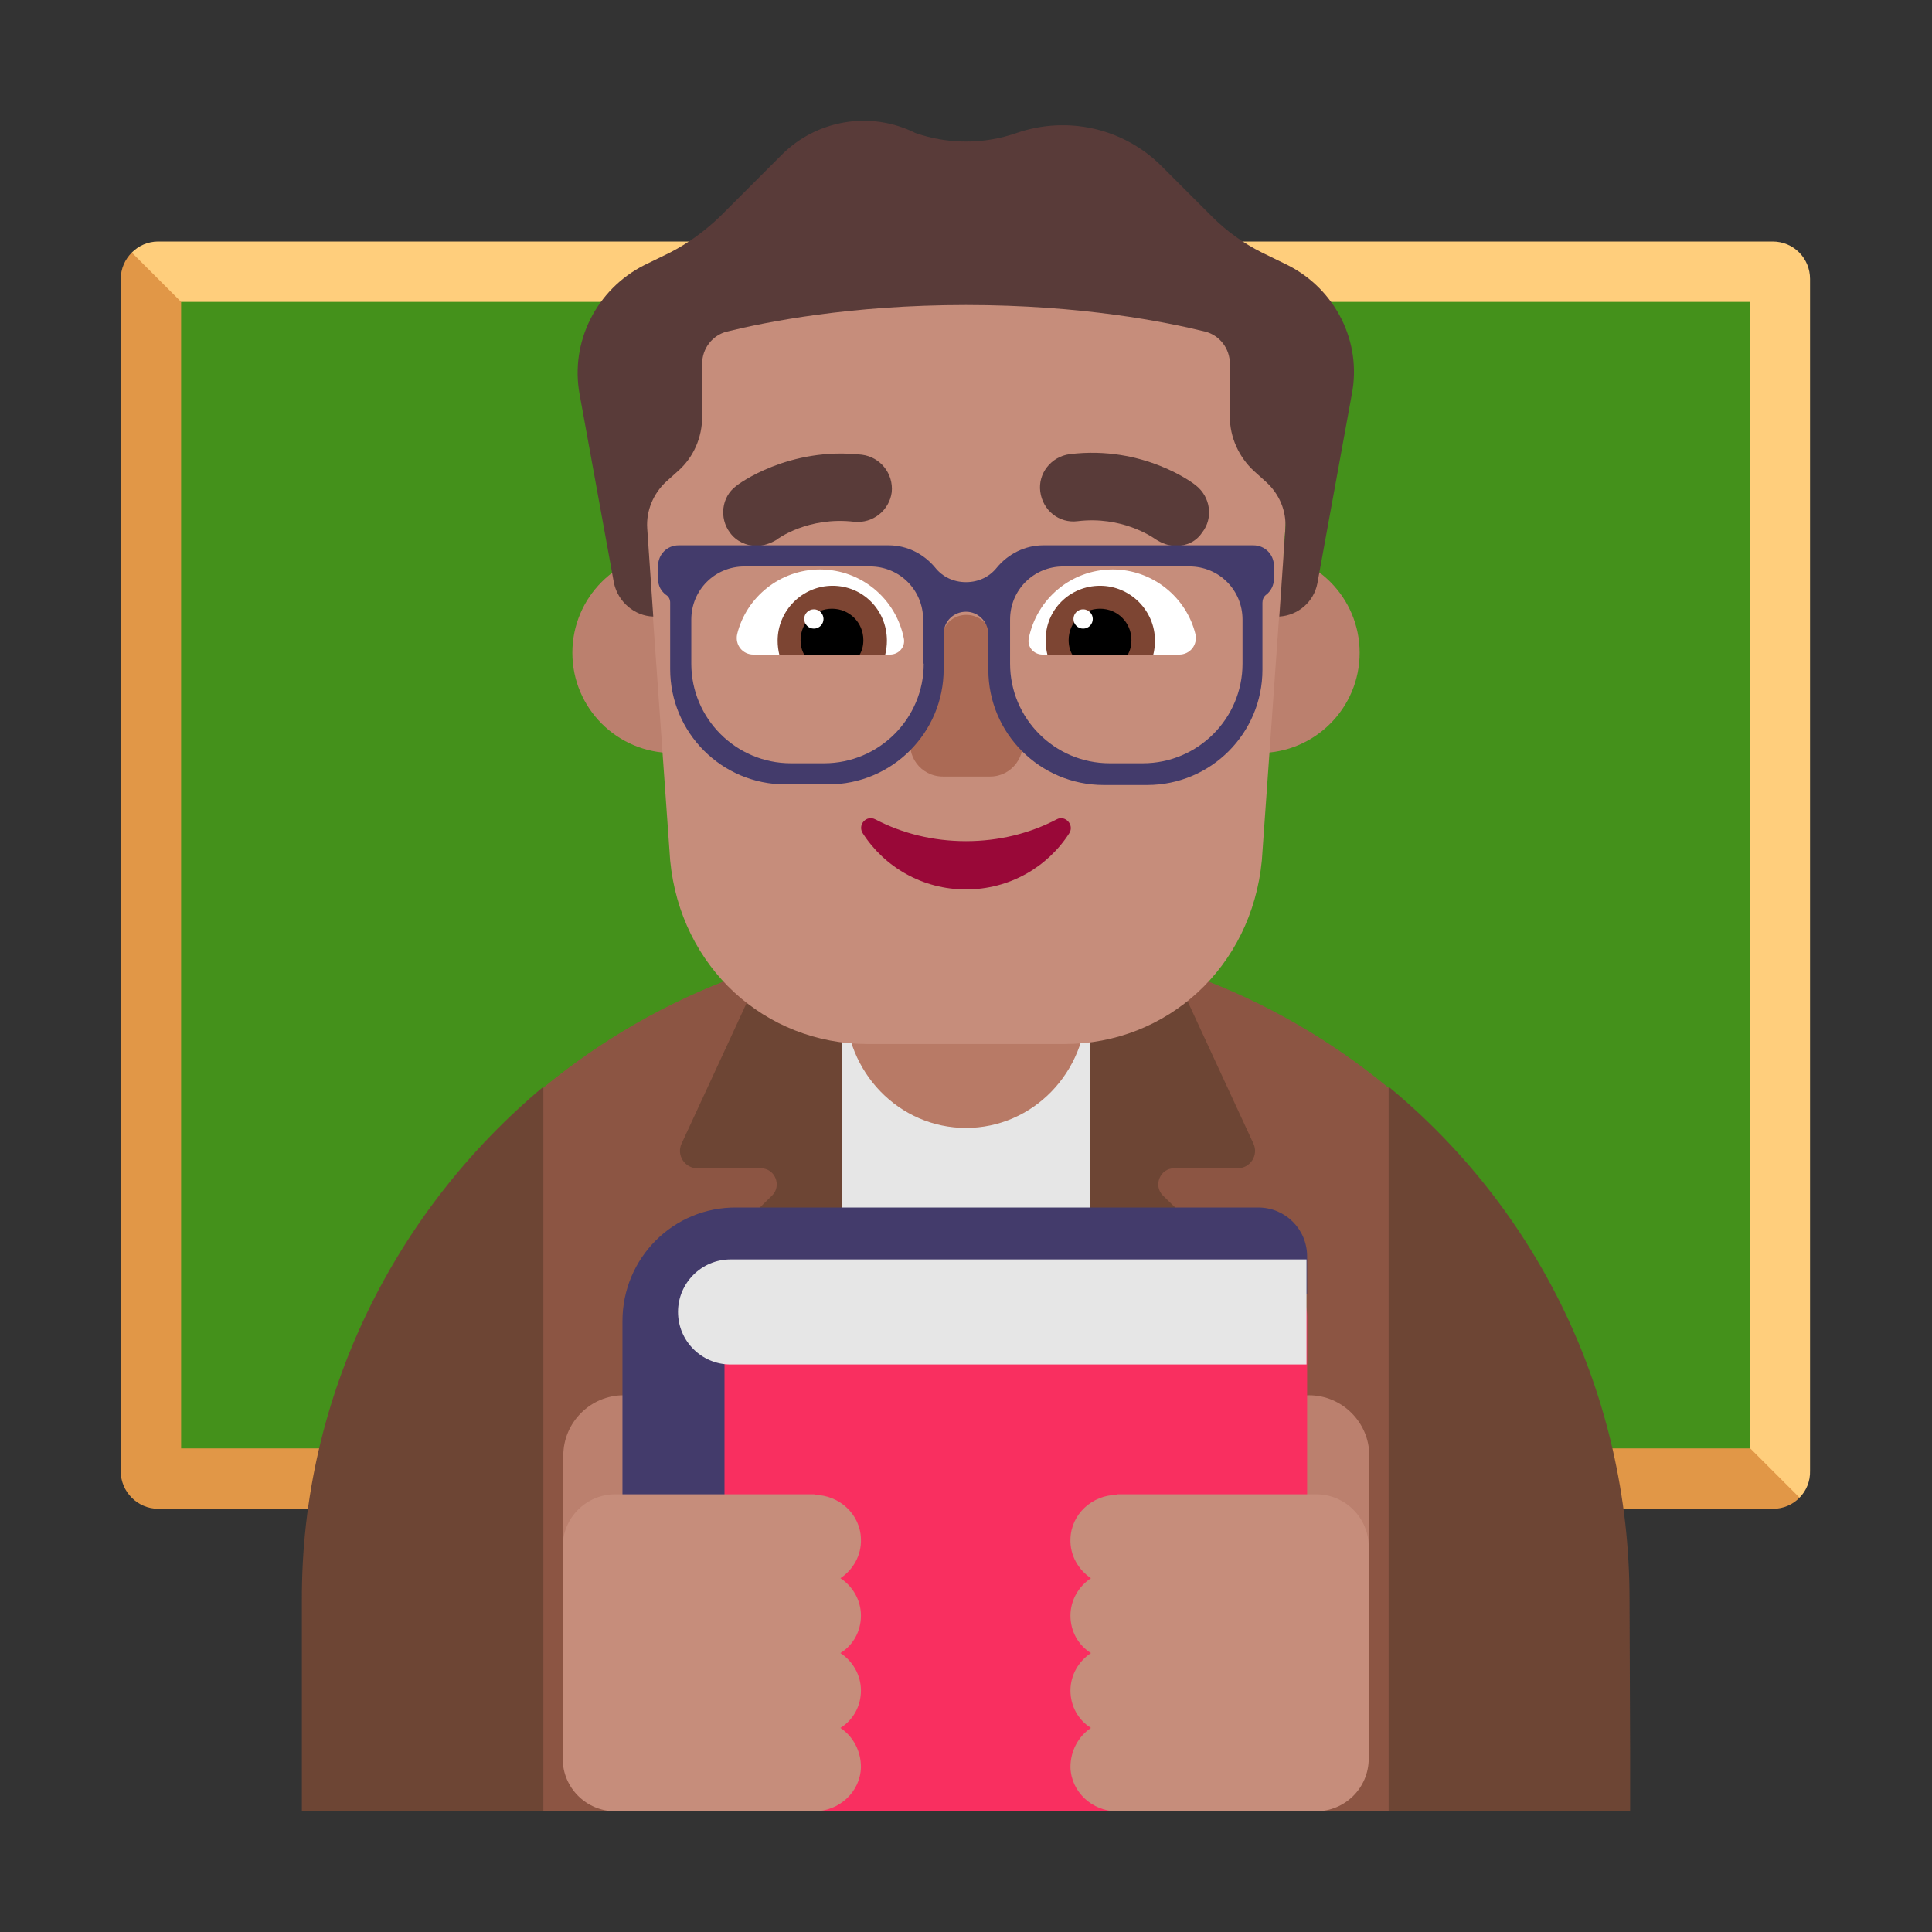
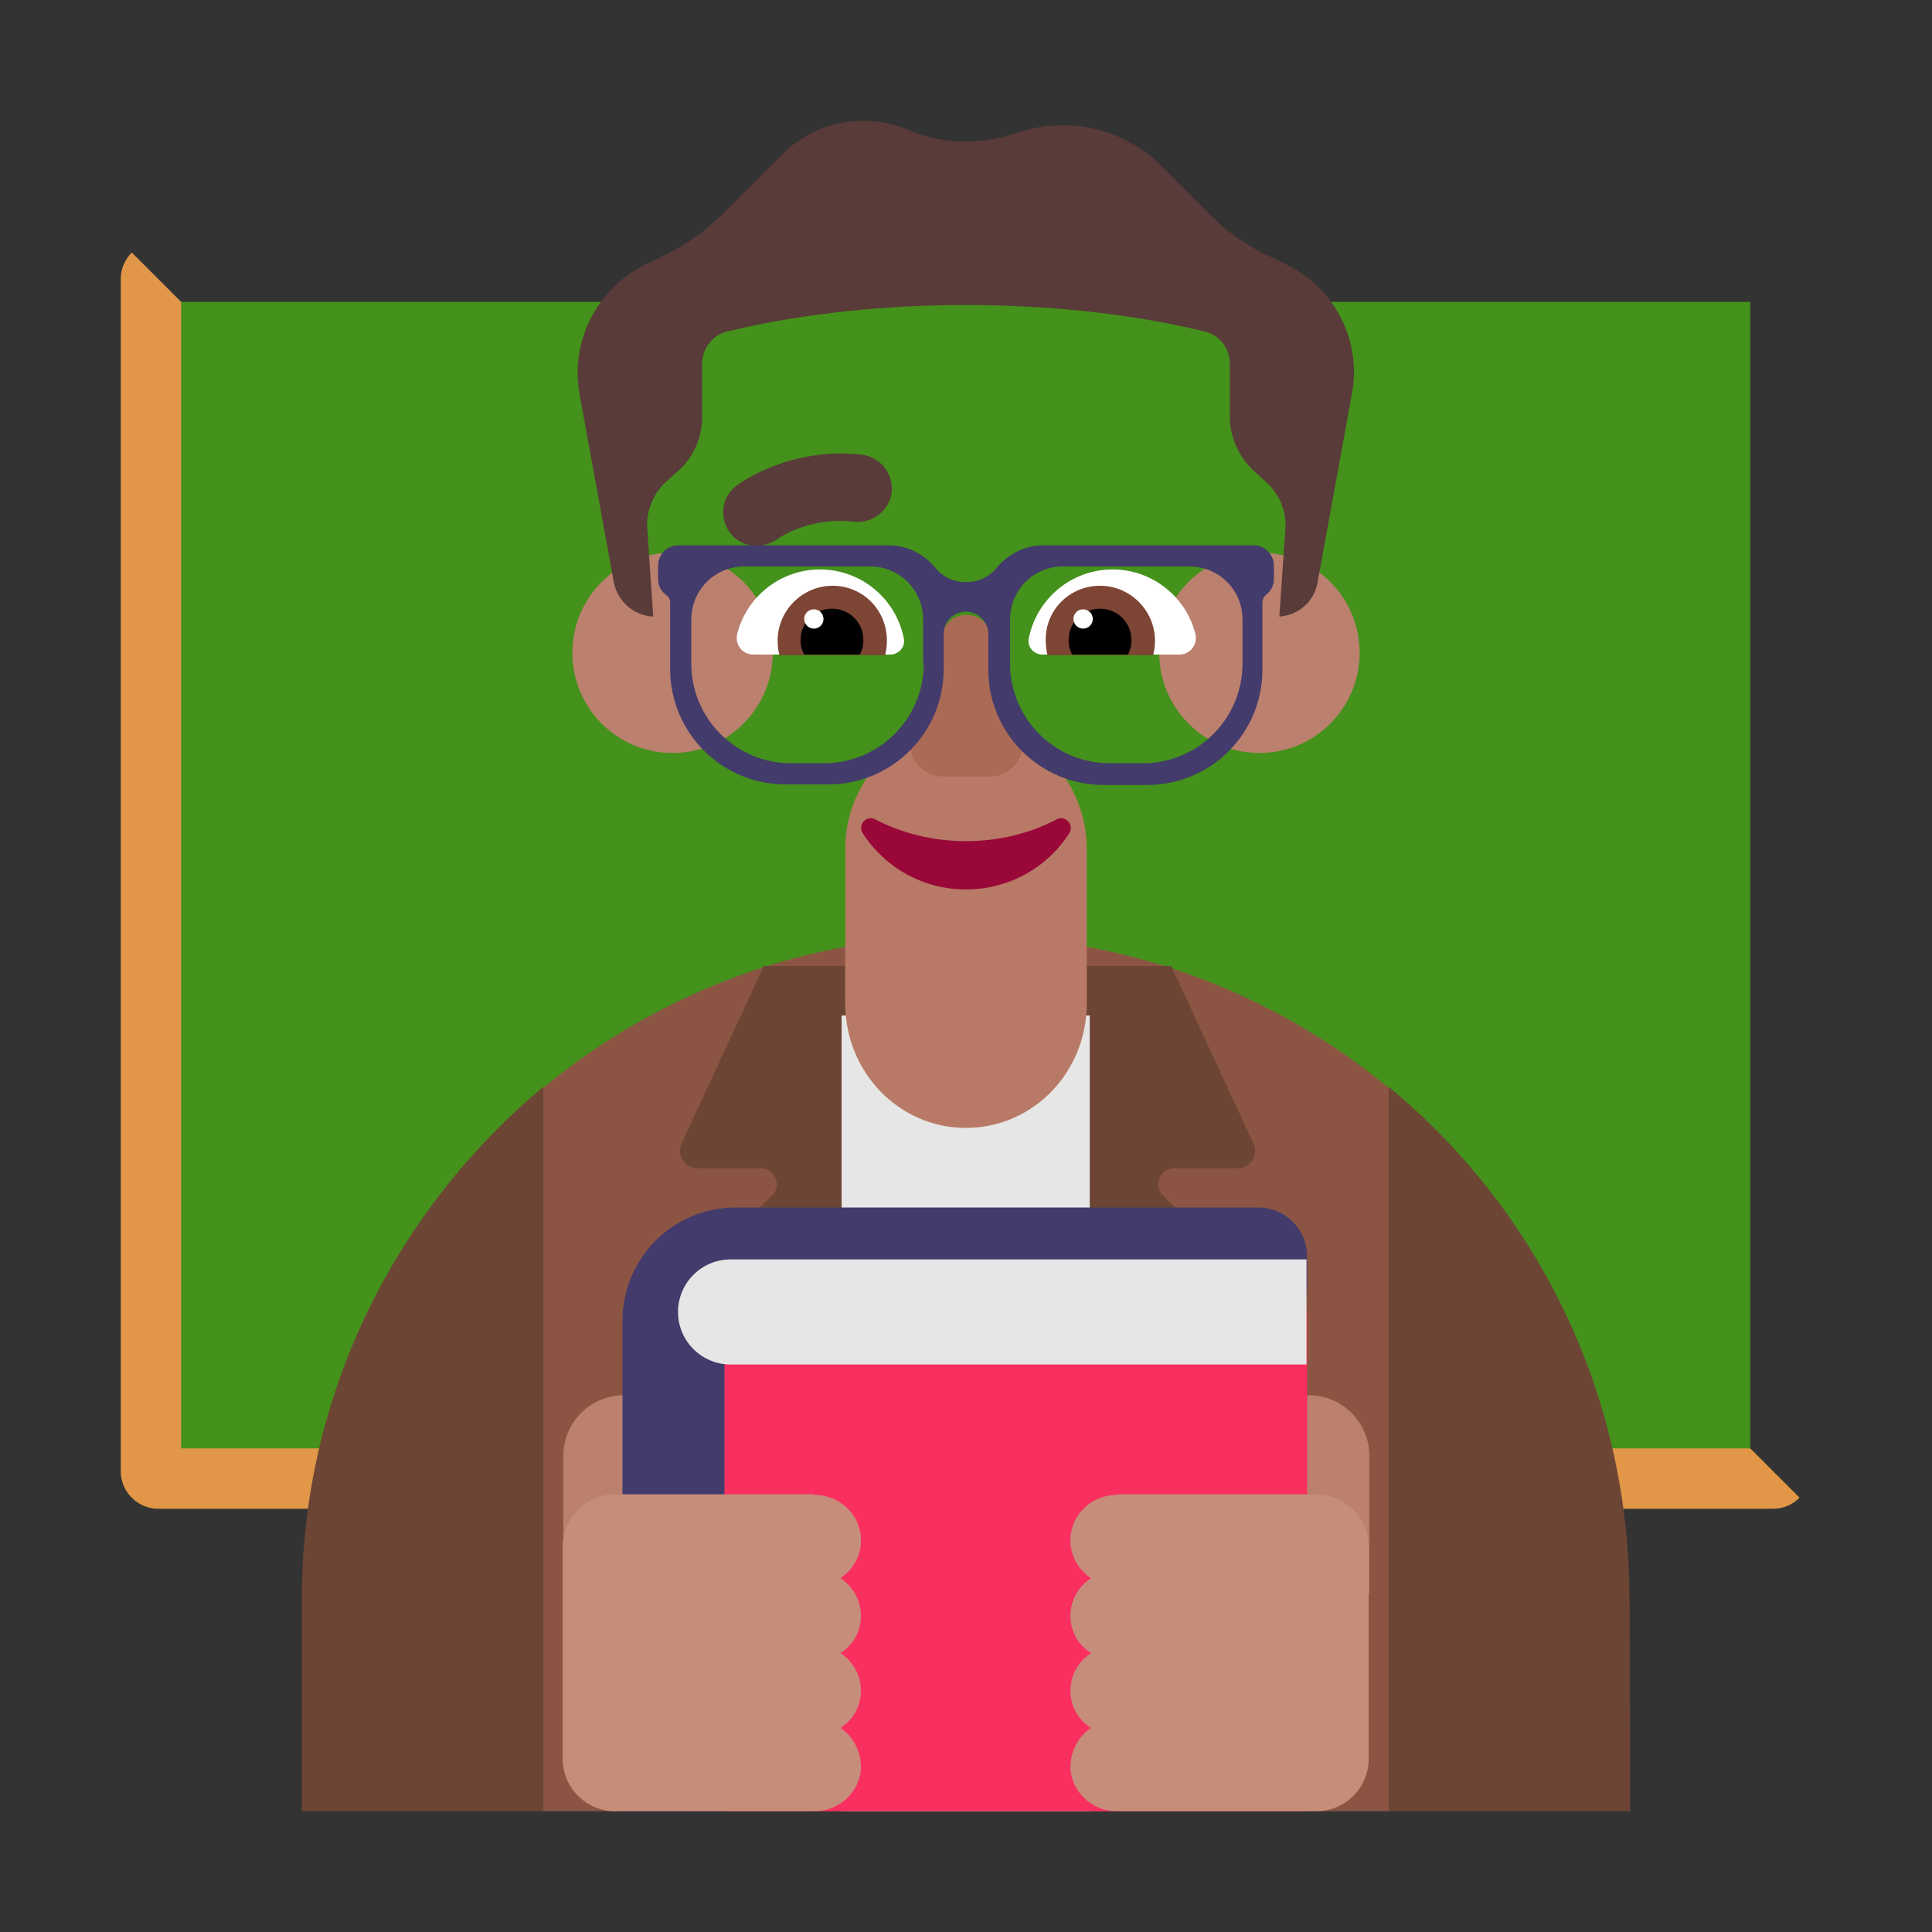
<svg xmlns="http://www.w3.org/2000/svg" width="32" height="32" viewBox="0 0 32 32" fill="none">
  <rect x="0" y="0" width="32" height="32" fill="#333333" stroke="none" />
-   <path d="M3 7L10.5 19L27.5 24L29.806 24.806C29.918 24.692 29.985 24.535 29.98 24.36V4.62C29.98 4.28 29.71 4 29.36 4H2.62C2.45 4 2.295 4.07 2.183 4.183L3 7Z" fill="#FFCE7C" />
  <path d="M2.62 24.99H29.37C29.54 24.99 29.695 24.92 29.806 24.806L29 24L3 5L2.183 4.183C2.07 4.295 2 4.45 2 4.62V24.37C2 24.71 2.28 24.99 2.62 24.99Z" fill="#E19747" />
  <path d="M3 23.99V5H28.99V23.99H3Z" fill="#44911B" />
  <path d="M9 18.015C10.903 16.443 13.342 15.5 16 15.5C18.66 15.5 21.099 16.445 23 18.018L24.5 24L23 30H9L7.5 24L9 18.015Z" fill="#8C5543" />
  <path d="M11.29 18.94L12.65 16H14V30L11.2 22.13C11.07 21.78 11.17 21.39 11.43 21.13L12.79 19.8C12.95 19.64 12.84 19.35 12.6 19.35H11.55C11.34 19.35 11.2 19.13 11.29 18.94Z" fill="#6D4534" />
  <path d="M20.76 18.94L19.4 16H18V30L20.85 22.13C20.98 21.78 20.88 21.39 20.62 21.13L19.26 19.8C19.1 19.64 19.21 19.35 19.45 19.35H20.5C20.71 19.35 20.85 19.13 20.76 18.94Z" fill="#6D4534" />
  <path d="M9 18C6.57 20.03 4.99 23.09 5 26.5V30H9V18Z" fill="#6D4534" />
  <path d="M23 18V30H27V29.01C27 29.006 27 29.003 27 29L26.99 26.49C26.99 23.08 25.45 20.02 23 18Z" fill="#6D4534" />
  <path d="M18.05 16.82H13.94V30H18.05V16.82Z" fill="#E6E6E6" />
  <path d="M16 18.682C14.893 18.682 14 17.762 14 16.622V14.062C14 12.922 14.893 12.002 16 12.002C17.107 12.002 18 12.922 18 14.062V16.622C18 17.762 17.107 18.682 16 18.682Z" fill="#B87A66" />
  <path d="M12.8 10.812C12.8 11.728 12.057 12.472 11.14 12.472C10.223 12.472 9.48 11.728 9.48 10.812C9.48 9.895 10.223 9.152 11.14 9.152C12.057 9.152 12.8 9.895 12.8 10.812Z" fill="#BB806E" />
  <path d="M22.52 10.812C22.52 11.728 21.777 12.472 20.86 12.472C19.943 12.472 19.2 11.728 19.2 10.812C19.2 9.895 19.943 9.152 20.86 9.152C21.777 9.152 22.52 9.895 22.52 10.812Z" fill="#BB806E" />
-   <path d="M15.55 3.392C12.73 3.392 10.5 5.782 10.7 8.602L11.1 14.252C11.27 16.022 12.67 17.292 14.37 17.292H17.63C19.33 17.292 20.73 16.022 20.9 14.252L21.3 8.602C21.5 5.792 19.27 3.392 16.45 3.392H15.55Z" fill="#C68D7B" />
  <path d="M12.21 10.502C12.36 9.892 12.92 9.432 13.58 9.432C14.27 9.432 14.84 9.922 14.97 10.572C15 10.712 14.89 10.842 14.74 10.842H12.48C12.3 10.842 12.17 10.682 12.21 10.502Z" fill="white" />
  <path d="M19.8 10.502C19.65 9.892 19.09 9.432 18.43 9.432C17.74 9.432 17.17 9.922 17.04 10.572C17.01 10.712 17.12 10.842 17.27 10.842H19.53C19.71 10.842 19.84 10.682 19.8 10.502Z" fill="white" />
  <path d="M12.88 10.612C12.88 10.112 13.29 9.702 13.79 9.702C14.29 9.702 14.69 10.102 14.69 10.612C14.69 10.692 14.68 10.772 14.66 10.852H12.91C12.89 10.772 12.88 10.692 12.88 10.612Z" fill="#7D4533" />
  <path d="M19.13 10.612C19.13 10.112 18.72 9.702 18.22 9.702C17.72 9.702 17.31 10.102 17.32 10.612C17.32 10.692 17.33 10.772 17.35 10.852H19.1C19.12 10.772 19.13 10.692 19.13 10.612Z" fill="#7D4533" />
  <path d="M13.78 10.082C14.07 10.082 14.3 10.312 14.3 10.602C14.3 10.692 14.28 10.772 14.24 10.842H13.32C13.28 10.772 13.26 10.692 13.26 10.602C13.26 10.312 13.49 10.082 13.78 10.082Z" fill="black" />
  <path d="M18.22 10.082C17.93 10.082 17.7 10.312 17.7 10.602C17.7 10.692 17.72 10.772 17.76 10.842H18.68C18.72 10.772 18.74 10.692 18.74 10.602C18.74 10.312 18.51 10.082 18.22 10.082Z" fill="black" />
  <path d="M13.64 10.252C13.64 10.34 13.568 10.412 13.48 10.412C13.392 10.412 13.32 10.34 13.32 10.252C13.32 10.163 13.392 10.092 13.48 10.092C13.568 10.092 13.64 10.163 13.64 10.252Z" fill="white" />
  <path d="M18.1 10.252C18.1 10.34 18.028 10.412 17.94 10.412C17.852 10.412 17.78 10.34 17.78 10.252C17.78 10.163 17.852 10.092 17.94 10.092C18.028 10.092 18.1 10.163 18.1 10.252Z" fill="white" />
  <path d="M21.33 4.392L20.9 4.182C20.6 4.032 20.32 3.832 20.08 3.592L19.24 2.752C18.61 2.122 17.68 1.912 16.84 2.202C16.3 2.392 15.7 2.392 15.16 2.202C14.42 1.832 13.53 1.982 12.95 2.562L11.93 3.582C11.68 3.822 11.41 4.022 11.1 4.182L10.67 4.392C9.88 4.792 9.44 5.662 9.6 6.532L10.17 9.662C10.24 9.972 10.51 10.202 10.82 10.212C10.82 10.212 10.76 9.322 10.72 8.752C10.7 8.462 10.82 8.172 11.04 7.972L11.23 7.802C11.49 7.572 11.63 7.242 11.63 6.902V6.022C11.63 5.772 11.8 5.552 12.04 5.492C12.69 5.332 14.08 5.052 16 5.052C17.92 5.052 19.31 5.332 19.96 5.492C20.2 5.552 20.37 5.772 20.37 6.022V6.902C20.37 7.242 20.52 7.572 20.77 7.802L20.97 7.982C21.19 8.182 21.31 8.462 21.29 8.762C21.25 9.332 21.19 10.212 21.19 10.212C21.5 10.192 21.76 9.972 21.82 9.662L22.39 6.532C22.56 5.662 22.12 4.792 21.33 4.392Z" fill="#593B39" />
-   <path d="M19.14 8.932C19.25 9.002 19.36 9.042 19.48 9.042C19.65 9.042 19.81 8.972 19.91 8.822C20.1 8.582 20.05 8.232 19.81 8.042C19.78 8.012 18.94 7.372 17.72 7.522C17.41 7.562 17.19 7.842 17.23 8.142C17.27 8.452 17.54 8.672 17.85 8.632C18.577 8.545 19.078 8.889 19.136 8.929C19.138 8.93 19.14 8.932 19.14 8.932Z" fill="#593B39" />
  <path d="M12.09 8.822C12.19 8.962 12.36 9.042 12.53 9.042C12.64 9.042 12.76 9.002 12.86 8.942C12.88 8.922 13.39 8.552 14.15 8.642C14.46 8.672 14.73 8.452 14.77 8.152C14.8 7.842 14.58 7.572 14.28 7.532C13.07 7.392 12.22 8.022 12.19 8.052C11.95 8.232 11.91 8.582 12.09 8.822Z" fill="#593B39" />
  <path d="M15.62 10.462L15.1 12.162C14.99 12.512 15.25 12.862 15.62 12.862H16.4C16.76 12.862 17.02 12.512 16.92 12.162L16.4 10.462C16.27 10.092 15.74 10.092 15.62 10.462Z" fill="#AB6A55" />
  <path d="M16 13.932C15.45 13.932 14.94 13.802 14.5 13.572C14.35 13.492 14.2 13.662 14.29 13.802C14.65 14.362 15.28 14.732 16 14.732C16.72 14.732 17.35 14.362 17.71 13.802C17.8 13.662 17.64 13.492 17.5 13.572C17.06 13.802 16.55 13.932 16 13.932Z" fill="#990838" />
  <path d="M20.76 9.032H17.28C16.98 9.032 16.7 9.172 16.51 9.402C16.39 9.552 16.21 9.642 16 9.642C15.79 9.642 15.61 9.552 15.49 9.402C15.3 9.172 15.02 9.032 14.72 9.032H11.24C11.05 9.032 10.9 9.182 10.9 9.372V9.592C10.9 9.702 10.95 9.792 11.03 9.852C11.08 9.882 11.1 9.932 11.1 9.982V11.082C11.1 12.132 11.95 12.992 13.01 12.992H13.72C14.77 12.992 15.63 12.142 15.63 11.082V10.482C15.64 10.282 15.8 10.132 16 10.132C16.2 10.132 16.36 10.292 16.37 10.492V10.512C16.37 10.512 16.37 10.512 16.37 10.522V11.092C16.37 12.152 17.23 13.002 18.28 13.002H19C20.06 13.002 20.91 12.142 20.91 11.092V9.982C20.91 9.932 20.93 9.882 20.97 9.852C21.05 9.792 21.1 9.692 21.1 9.592V9.372C21.1 9.182 20.95 9.032 20.76 9.032ZM15.3 10.992C15.3 11.902 14.56 12.642 13.65 12.642H13.1C12.19 12.642 11.45 11.902 11.45 10.992V10.262C11.45 9.772 11.84 9.382 12.33 9.382H14.41C14.9 9.382 15.29 9.772 15.29 10.262V10.992H15.3ZM20.58 10.992C20.58 11.902 19.84 12.642 18.93 12.642H18.38C17.47 12.642 16.73 11.902 16.73 10.992V10.262C16.73 9.772 17.12 9.382 17.61 9.382H19.7C20.19 9.382 20.58 9.772 20.58 10.262V10.992Z" fill="#433B6B" />
  <path d="M9.33 24.11C9.33 23.56 9.78 23.11 10.33 23.11C10.88 23.11 11.33 23.56 11.33 24.11V26.4H9.33V24.11Z" fill="#BB806E" />
  <path d="M22.68 24.11C22.68 23.56 22.23 23.11 21.68 23.11C21.13 23.11 20.68 23.56 20.68 24.11V26.4H22.68V24.11Z" fill="#BB806E" />
  <path d="M11.31 22.88V30H21.65V21.81C21.65 21.36 21.29 21 20.84 21H13.2C12.15 20.99 11.31 21.84 11.31 22.88Z" fill="#F92F60" />
  <path d="M10.31 30V21.88C10.31 20.84 11.15 19.99 12.2 20H20.84C21.29 20 21.65 20.36 21.65 20.81V21.435H12V30H10.31Z" fill="#433B6B" />
  <path d="M21.64 20.86H12.1C11.62 20.86 11.23 21.25 11.23 21.73C11.23 22.21 11.62 22.6 12.1 22.6H21.64V20.86Z" fill="#E6E6E6" />
  <path d="M14.26 25.49C14.25 25.08 13.9 24.76 13.49 24.76V24.75H10.19C9.71 24.75 9.32 25.14 9.32 25.62V29.13C9.32 29.61 9.71 30 10.19 30H13.49C13.9 30 14.25 29.68 14.26 29.27C14.26 29 14.13 28.76 13.92 28.62C14.13 28.49 14.26 28.26 14.26 28C14.26 27.74 14.12 27.51 13.92 27.38C14.13 27.25 14.26 27.02 14.26 26.76C14.26 26.5 14.12 26.27 13.92 26.14C14.13 26 14.27 25.76 14.26 25.49Z" fill="#C68D7B" />
  <path d="M17.73 25.49C17.74 25.08 18.09 24.76 18.5 24.76V24.75H21.8C22.28 24.75 22.67 25.14 22.67 25.62V29.13C22.67 29.61 22.28 30 21.8 30H18.5C18.09 30 17.74 29.68 17.73 29.27C17.73 29 17.86 28.76 18.07 28.62C17.86 28.49 17.73 28.26 17.73 28C17.73 27.74 17.87 27.51 18.07 27.38C17.86 27.25 17.73 27.02 17.73 26.76C17.73 26.5 17.87 26.27 18.07 26.14C17.86 26 17.72 25.76 17.73 25.49Z" fill="#C68D7B" />
</svg>